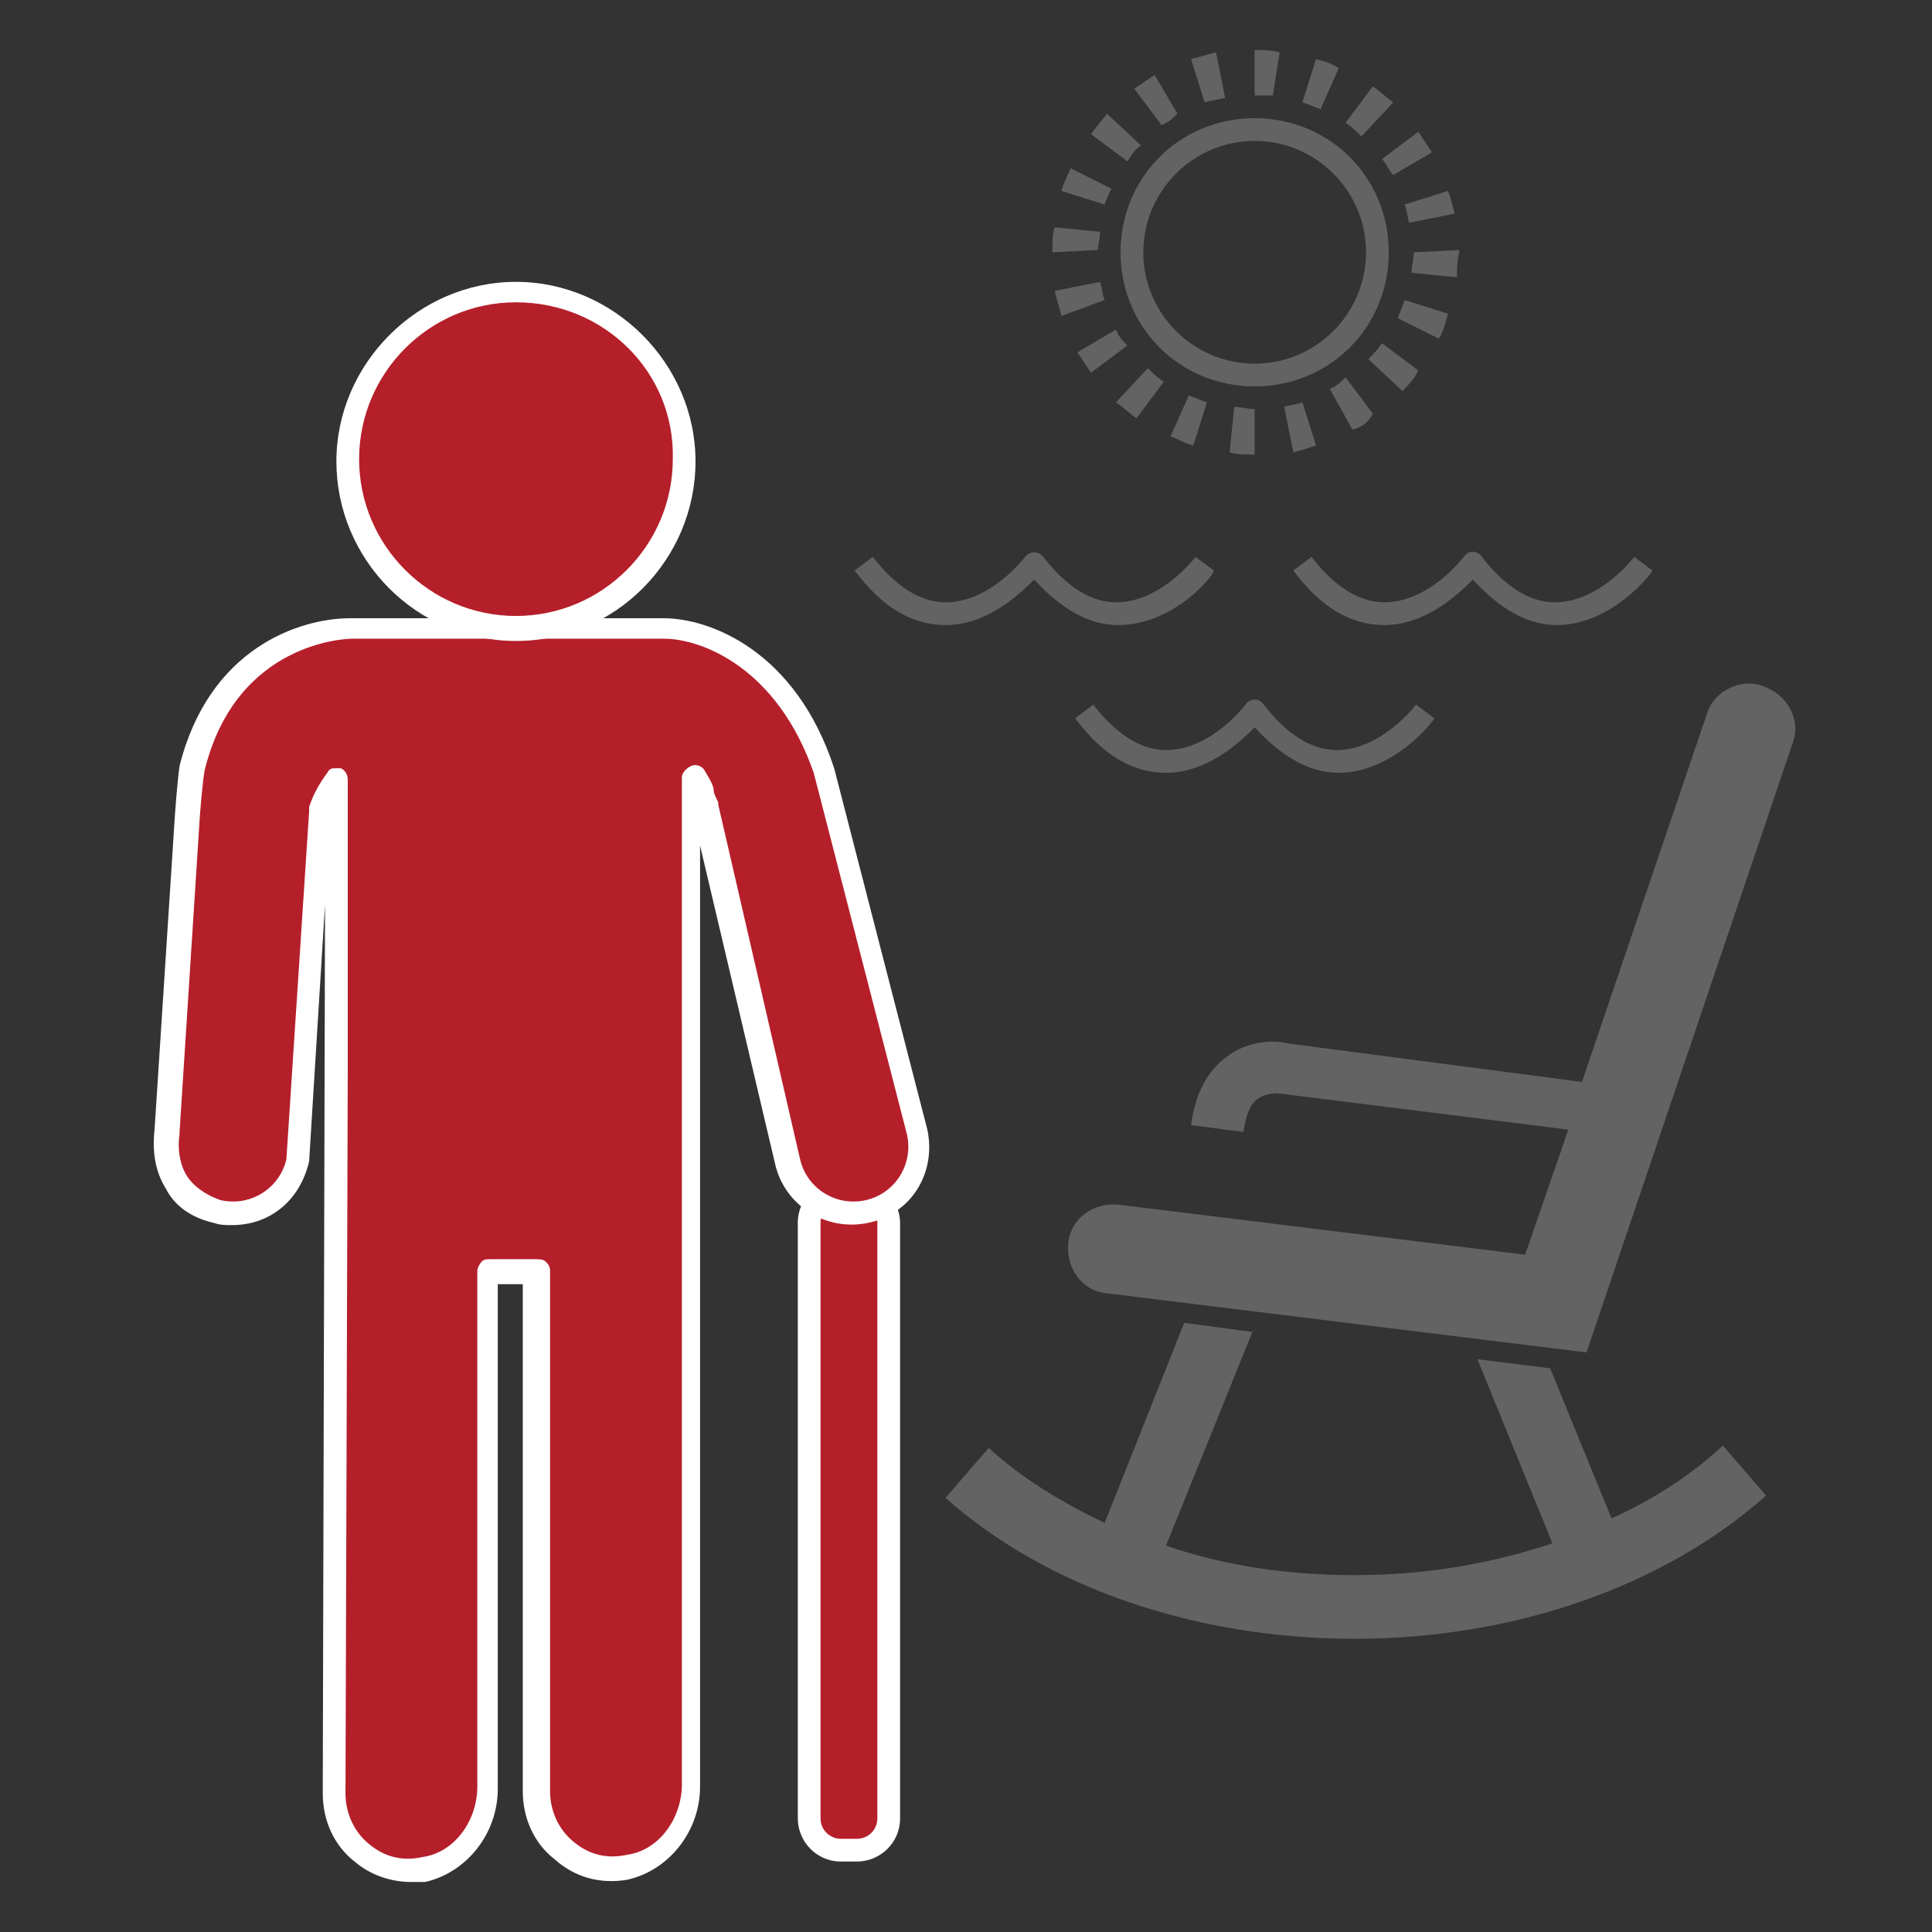
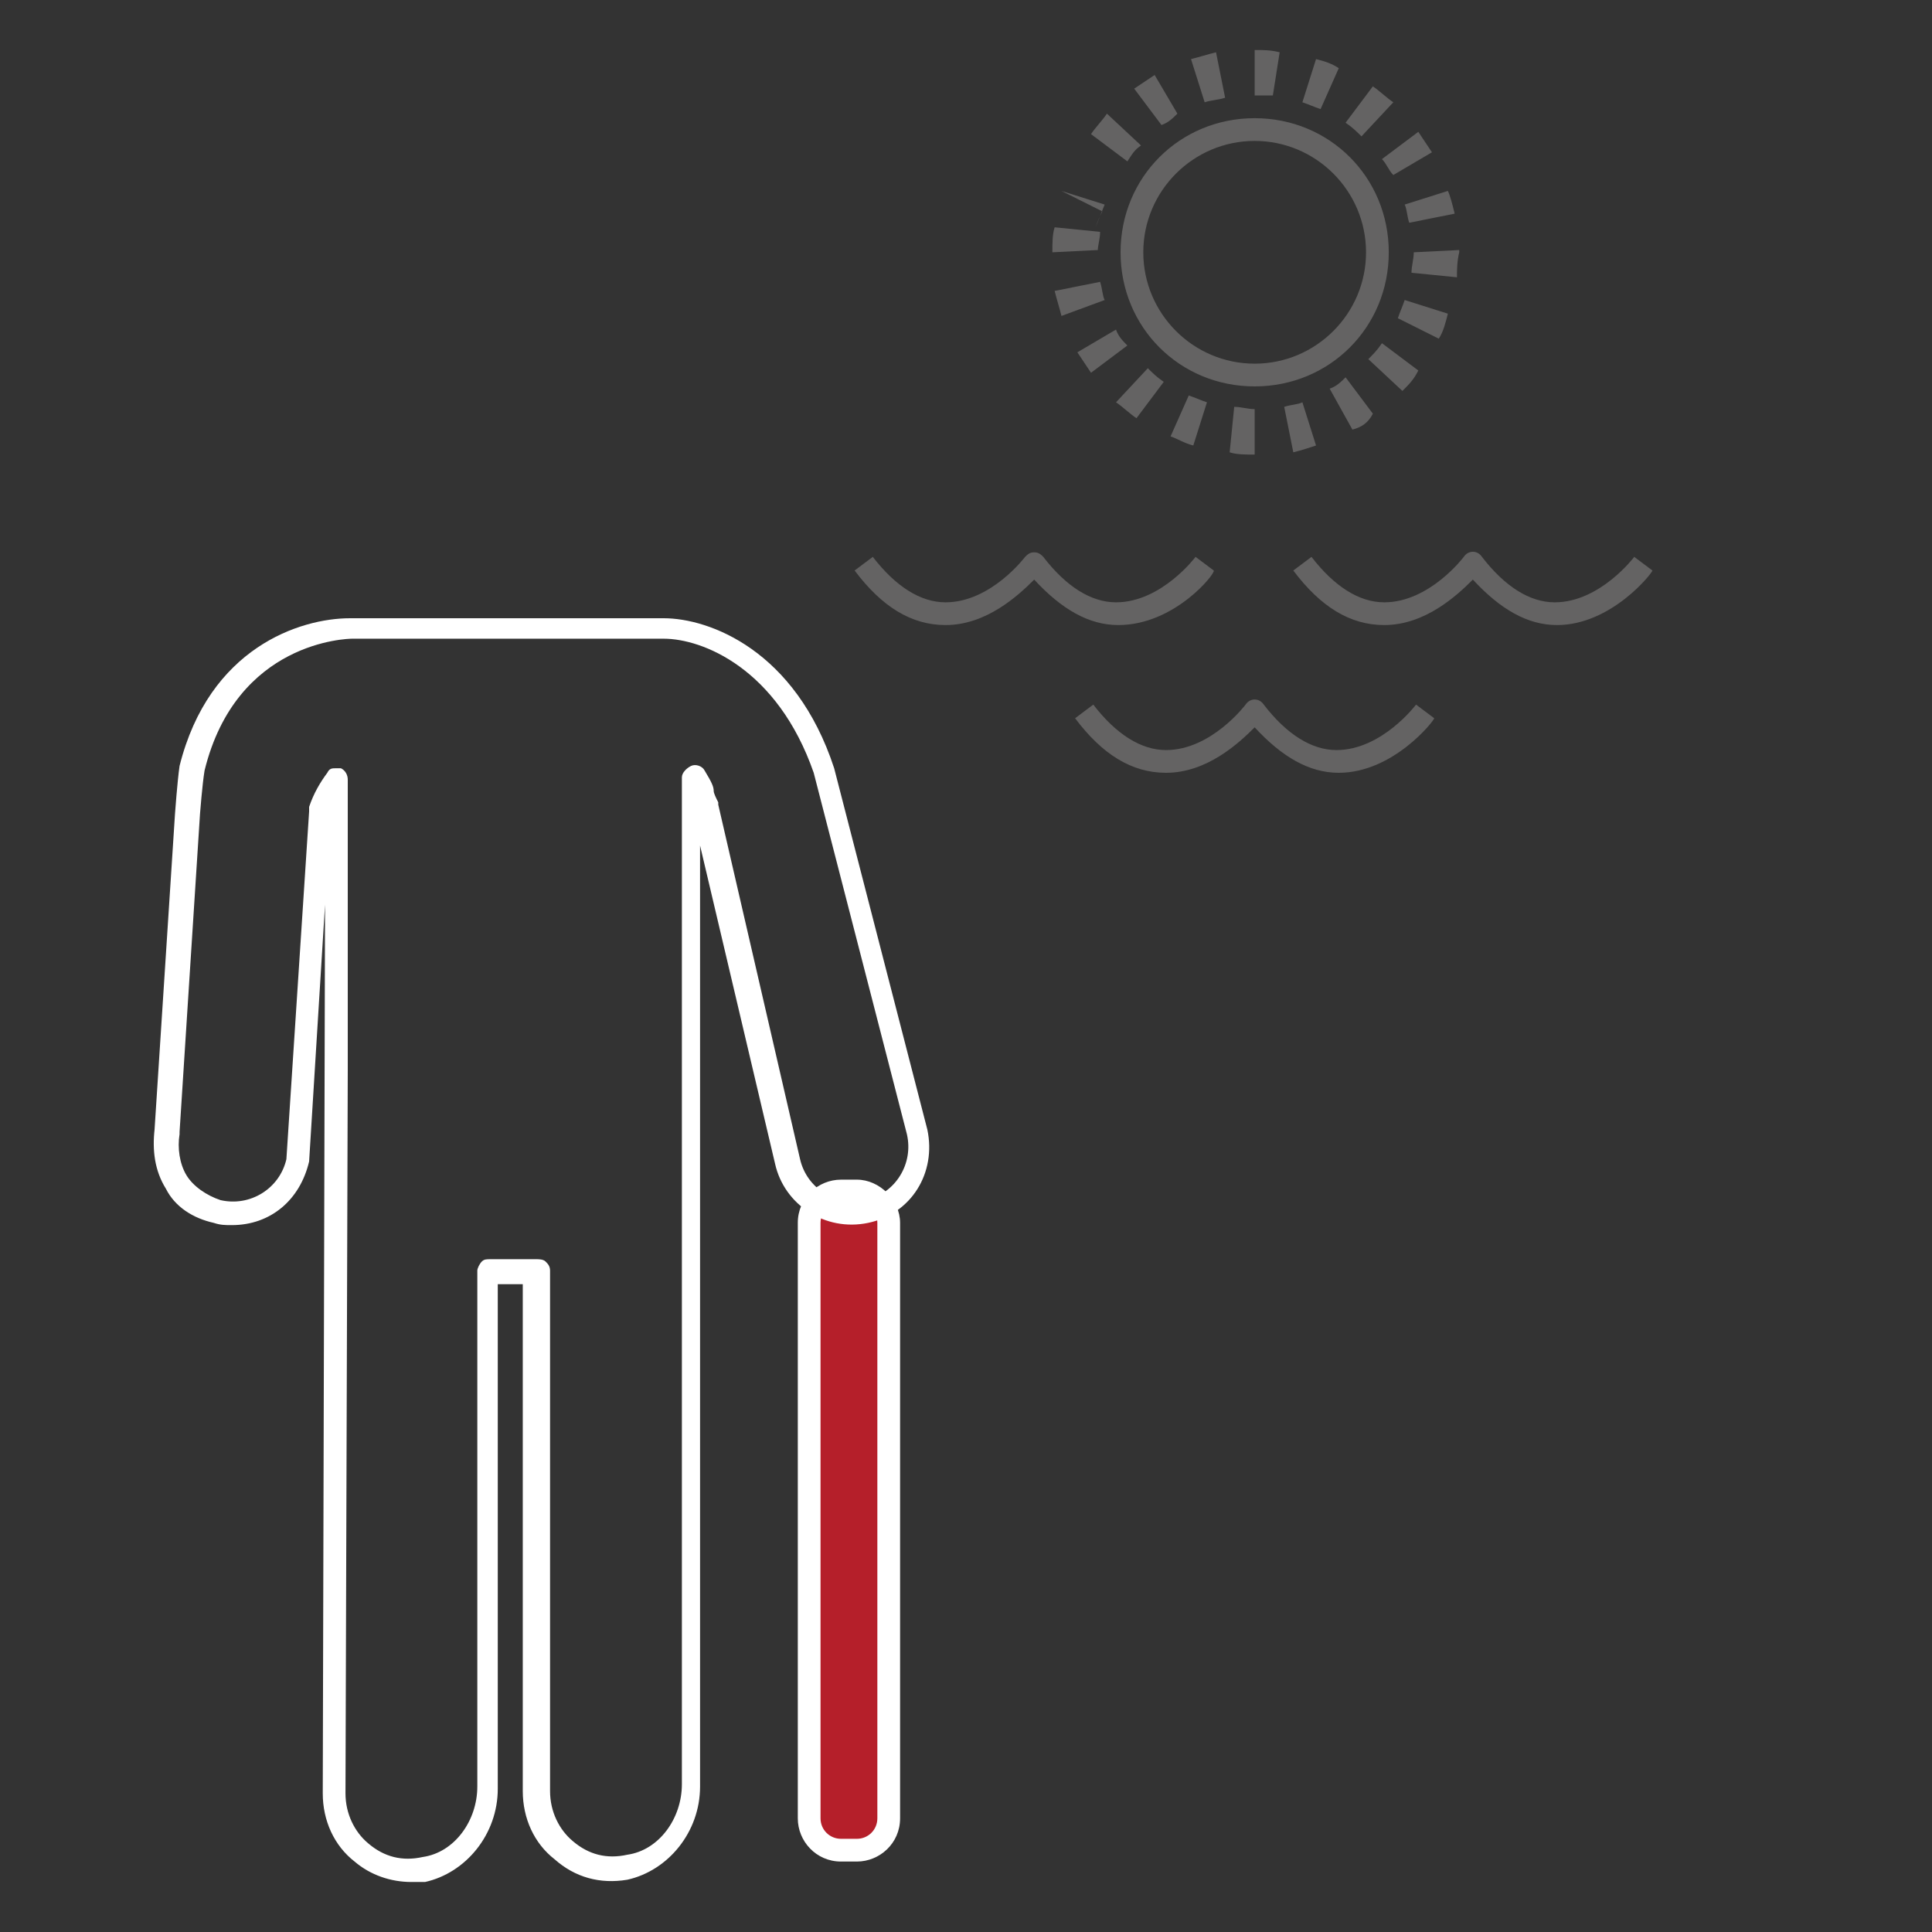
<svg xmlns="http://www.w3.org/2000/svg" xml:space="preserve" id="Ebene_1" x="0" y="0" style="enable-background:new 0 0 85 85" version="1.1" viewBox="0 0 85 85">
  <rect x="0" y="0" width="85" height="85" fill="#333333" stroke="none" />
  <style>.st0{fill:#646363}.st1{fill:#b51f2a}.st2{fill:#fff}</style>
-   <path d="M49.2 27.5c-1.3 0-2.5-.7-3.7-2-.7.7-2.1 2-3.9 2-1.5 0-2.8-.8-4-2.4l.8-.6c1 1.3 2.1 2 3.2 2 2 0 3.5-2 3.5-2 .1-.1.2-.2.4-.2s.3.1.4.2c1 1.3 2.1 2 3.2 2 2 0 3.5-2 3.5-2l.8.6c.1.1-1.7 2.4-4.2 2.4zM68.5 27.5c-1.3 0-2.5-.7-3.7-2-.7.7-2.1 2-3.9 2-1.5 0-2.8-.8-4-2.4l.8-.6c1 1.3 2.1 2 3.2 2 2 0 3.5-2 3.5-2 .2-.3.6-.3.8 0 1 1.3 2.1 2 3.2 2 2 0 3.5-2 3.5-2l.8.6c0 .1-1.8 2.4-4.2 2.4zM58.9 34c-1.3 0-2.5-.7-3.7-2-.7.7-2.1 2-3.9 2-1.5 0-2.8-.8-4-2.4l.8-.6c1 1.3 2.1 2 3.2 2 2 0 3.5-2 3.5-2 .2-.3.6-.3.8 0 1 1.3 2.1 2 3.2 2 2 0 3.5-2 3.5-2l.8.6c0 .1-1.8 2.4-4.2 2.4zM55.2 17c-3.3 0-5.9-2.6-5.9-5.9s2.6-5.9 5.9-5.9 5.9 2.6 5.9 5.9-2.6 5.9-5.9 5.9zm0-10.8c-2.7 0-4.9 2.2-4.9 4.9s2.2 4.9 4.9 4.9 4.9-2.2 4.9-4.9-2.2-4.9-4.9-4.9zM55.2 20c-.4 0-.8 0-1.1-.1l.2-2c.3 0 .6.1.9.1v2zm1.7-.1-.4-2c.3-.1.6-.1.8-.2l.6 1.9c-.3.1-.6.2-1 .3zm-4.4-.3c-.4-.1-.7-.3-1-.4l.8-1.8c.3.1.5.2.8.3l-.6 1.9zm7-.7-1-1.8c.3-.1.5-.3.7-.5l1.2 1.6c-.2.4-.5.6-.9.7zm-9.5-.5c-.3-.2-.6-.5-.9-.7l1.4-1.5c.2.2.4.4.7.6L50 18.4zm11.7-1.2-1.5-1.4c.2-.2.4-.4.6-.7l1.6 1.2c-.2.4-.4.6-.7.9zM48 16.4l-.6-.9 1.7-1c.1.3.3.5.5.7L48 16.4zm15.3-1.5-1.8-.9c.1-.3.2-.5.3-.8l1.9.6c-.1.4-.2.8-.4 1.1zm-16.6-1c-.1-.4-.2-.7-.3-1.1l2-.4c.1.3.1.6.2.8l-1.9.7zm17.4-1.7-2-.2c0-.3.1-.6.1-.9l2-.1v.1c-.1.4-.1.8-.1 1.1zm-17.8-1.1c0-.4 0-.8.1-1.1l2 .2c0 .3-.1.6-.1.8l-2 .1zM62 9.8c-.1-.3-.1-.6-.2-.8l1.9-.6c.1.2.2.6.3 1l-2 .4zM48.6 9l-1.9-.6c.1-.4.3-.7.4-1l1.8.9c-.1.2-.2.4-.3.7zm12.7-1.3c-.2-.2-.3-.5-.5-.7l1.6-1.2.6.9-1.7 1zm-11.7-.6L48 5.9c.2-.3.5-.6.7-.9l1.5 1.4c-.3.2-.4.4-.6.7zM59.9 6c-.2-.2-.4-.4-.7-.6l1.2-1.6c.3.2.6.5.9.7L59.9 6zm-8.8-.5-1.2-1.6.9-.6 1 1.7c-.2.2-.4.4-.7.5zm7-.7c-.3-.1-.5-.2-.8-.3l.6-1.9c.4.1.7.2 1 .4l-.8 1.8zM53 4.5l-.6-1.9c.4-.1.7-.2 1.1-.3l.4 2c-.3.1-.6.1-.9.2zm3-.3h-.8v-2c.4 0 .7 0 1.1.1L56 4.2z" class="st0" />
+   <path d="M49.2 27.5c-1.3 0-2.5-.7-3.7-2-.7.7-2.1 2-3.9 2-1.5 0-2.8-.8-4-2.4l.8-.6c1 1.3 2.1 2 3.2 2 2 0 3.5-2 3.5-2 .1-.1.2-.2.4-.2s.3.1.4.2c1 1.3 2.1 2 3.2 2 2 0 3.5-2 3.5-2l.8.6c.1.1-1.7 2.4-4.2 2.4zM68.5 27.5c-1.3 0-2.5-.7-3.7-2-.7.7-2.1 2-3.9 2-1.5 0-2.8-.8-4-2.4l.8-.6c1 1.3 2.1 2 3.2 2 2 0 3.5-2 3.5-2 .2-.3.6-.3.8 0 1 1.3 2.1 2 3.2 2 2 0 3.5-2 3.5-2l.8.6c0 .1-1.8 2.4-4.2 2.4zM58.9 34c-1.3 0-2.5-.7-3.7-2-.7.7-2.1 2-3.9 2-1.5 0-2.8-.8-4-2.4l.8-.6c1 1.3 2.1 2 3.2 2 2 0 3.5-2 3.5-2 .2-.3.6-.3.8 0 1 1.3 2.1 2 3.2 2 2 0 3.5-2 3.5-2l.8.6c0 .1-1.8 2.4-4.2 2.4zM55.2 17c-3.3 0-5.9-2.6-5.9-5.9s2.6-5.9 5.9-5.9 5.9 2.6 5.9 5.9-2.6 5.9-5.9 5.9zm0-10.8c-2.7 0-4.9 2.2-4.9 4.9s2.2 4.9 4.9 4.9 4.9-2.2 4.9-4.9-2.2-4.9-4.9-4.9zM55.2 20c-.4 0-.8 0-1.1-.1l.2-2c.3 0 .6.1.9.1v2zm1.7-.1-.4-2c.3-.1.6-.1.8-.2l.6 1.9c-.3.1-.6.2-1 .3zm-4.4-.3c-.4-.1-.7-.3-1-.4l.8-1.8c.3.1.5.2.8.3l-.6 1.9zm7-.7-1-1.8c.3-.1.5-.3.7-.5l1.2 1.6c-.2.4-.5.6-.9.7zm-9.5-.5c-.3-.2-.6-.5-.9-.7l1.4-1.5c.2.2.4.4.7.6L50 18.4zm11.7-1.2-1.5-1.4c.2-.2.4-.4.6-.7l1.6 1.2c-.2.4-.4.6-.7.9zM48 16.4l-.6-.9 1.7-1c.1.3.3.5.5.7L48 16.4zm15.3-1.5-1.8-.9c.1-.3.2-.5.3-.8l1.9.6c-.1.4-.2.8-.4 1.1zm-16.6-1c-.1-.4-.2-.7-.3-1.1l2-.4c.1.3.1.6.2.8l-1.9.7zm17.4-1.7-2-.2c0-.3.1-.6.1-.9l2-.1v.1c-.1.4-.1.8-.1 1.1zm-17.8-1.1c0-.4 0-.8.1-1.1l2 .2c0 .3-.1.6-.1.8l-2 .1zM62 9.8c-.1-.3-.1-.6-.2-.8l1.9-.6c.1.2.2.6.3 1l-2 .4zM48.6 9l-1.9-.6l1.8.9c-.1.2-.2.4-.3.7zm12.7-1.3c-.2-.2-.3-.5-.5-.7l1.6-1.2.6.9-1.7 1zm-11.7-.6L48 5.9c.2-.3.5-.6.7-.9l1.5 1.4c-.3.2-.4.4-.6.7zM59.9 6c-.2-.2-.4-.4-.7-.6l1.2-1.6c.3.2.6.5.9.7L59.9 6zm-8.8-.5-1.2-1.6.9-.6 1 1.7c-.2.2-.4.4-.7.5zm7-.7c-.3-.1-.5-.2-.8-.3l.6-1.9c.4.1.7.2 1 .4l-.8 1.8zM53 4.5l-.6-1.9c.4-.1.7-.2 1.1-.3l.4 2c-.3.1-.6.1-.9.2zm3-.3h-.8v-2c.4 0 .7 0 1.1.1L56 4.2z" class="st0" />
  <path d="M37 81.4c-.8 0-1.4-.6-1.4-1.4V53.8c0-.8.6-1.4 1.4-1.4h.7c.8 0 1.4.6 1.4 1.4V80c0 .8-.6 1.4-1.4 1.4H37z" class="st1" />
  <path d="M37.7 52.9c.5 0 .9.4.9.9V80c0 .5-.4.9-.9.9H37c-.5 0-.9-.4-.9-.9V53.8c0-.5.4-.9.9-.9h.7m0-1H37c-1 0-1.9.8-1.9 1.9V80c0 1 .8 1.9 1.9 1.9h.7c1 0 1.9-.8 1.9-1.9V53.8c0-1-.9-1.9-1.9-1.9z" class="st2" />
-   <path d="m7.3 49.8.9-14s.1-1.3.2-2c1.2-5 5.2-6.2 7-6.2h13.8c1.8 0 5.4 1.3 7 6.3l4.1 15.9c.4 1.6-.6 3.2-2.2 3.5-.2 0-.4.1-.7.1-1.3 0-2.6-.9-2.9-2.3l-3.6-15.5c-.4-.7-.2-.6-.7-1.4v44.4c0 1.7-1.1 3.3-2.8 3.6-2.2.4-4-1.3-4-3.4V55.9h-2.1v22.8c0 1.7-1.1 3.3-2.8 3.6-2.2.4-4-1.3-4-3.4l.1-31.8V34.2c-.2.3-.5.8-.7 1.4l-1 15.4c-.3 1.4-1.5 2.3-2.9 2.3-.2 0-.4 0-.7-.1-1.3-.3-2.3-1.9-2-3.4z" class="st1" />
  <path d="M18.1 82.8c-.9 0-1.8-.3-2.5-.9-.9-.7-1.4-1.8-1.4-3l.1-39.1-.7 11.3c-.4 1.7-1.7 2.8-3.4 2.8-.3 0-.5 0-.8-.1-.9-.2-1.7-.7-2.1-1.5-.5-.8-.6-1.7-.5-2.6l.9-13.9s.1-1.4.2-2.1c1.3-5.2 5.3-6.5 7.5-6.5h13.8c2 0 5.8 1.4 7.5 6.6l4.1 15.9c.4 1.9-.7 3.7-2.6 4.1-1.9.4-3.7-.8-4.1-2.6l-3.3-14v41.4c0 2-1.4 3.7-3.2 4.1-1.2.2-2.3-.1-3.2-.9-.9-.7-1.4-1.8-1.4-3V56.5h-1.1v22.2c0 2-1.4 3.7-3.2 4.1h-.6zm-3.3-49h.2c.2.1.3.3.3.5v12.8l-.1 31.8c0 .9.4 1.7 1 2.2.7.6 1.5.8 2.4.6 1.4-.2 2.4-1.6 2.4-3.1V55.9c0-.1.1-.3.2-.4.1-.1.2-.1.4-.1h2c.1 0 .3 0 .4.1.1.1.2.2.2.4v22.9c0 .9.4 1.7 1 2.2.7.6 1.5.8 2.4.6C29 81.4 30 80 30 78.5V34.2c0-.2.2-.4.4-.5.2-.1.5 0 .6.2.3.5.4.7.4.9 0 .1.1.3.2.5v.1L35.2 51c.3 1.3 1.6 2.1 2.9 1.8 1.3-.3 2.1-1.6 1.8-2.9L35.8 34c-1.6-4.6-4.9-5.9-6.6-5.9H15.5c-.2 0-5.1.1-6.5 5.8-.1.6-.2 1.9-.2 1.9l-.9 14v.1c-.1.6 0 1.3.3 1.8s.9.9 1.5 1.1c1.3.3 2.6-.5 2.9-1.8l1-15.3v-.2c.2-.6.5-1.1.8-1.5.1-.2.2-.2.4-.2z" class="st2" />
-   <circle cx="22.7" cy="20.2" r="7.4" class="st1" />
-   <path d="M22.7 28.2c-4.4 0-7.9-3.6-7.9-7.9s3.6-7.9 7.9-7.9 7.9 3.6 7.9 7.9-3.5 7.9-7.9 7.9zm0-14.9c-3.8 0-6.9 3.1-6.9 6.9 0 3.8 3.1 6.9 6.9 6.9 3.8 0 6.9-3.1 6.9-6.9.1-3.8-3-6.9-6.9-6.9z" class="st2" />
-   <path d="M77.6 30.2c-1-.4-2.2.2-2.5 1.2l-5.5 16.2-13-1.7c-.3-.1-1.5-.2-2.5.5-.9.6-1.5 1.6-1.7 3.1l2.3.3c.1-.5.2-1.2.7-1.5.3-.2.8-.2.8-.2L69 49.7l-1.9 5.5L49.2 53c-1.1-.1-2.1.6-2.2 1.7-.1 1.1.6 2.1 1.7 2.2l21.1 2.6 9.1-26.9c.3-.9-.2-2-1.3-2.4zM70.9 66.8l-2.7-6.6-3.2-.4 3.3 8.1c-2.7.9-5.6 1.4-8.7 1.4-2.9 0-5.7-.4-8.3-1.3l3.8-9.4-3-.4-3.5 8.8c-1.9-.9-3.7-2-5.1-3.3l-1.9 2.2c4.5 4 11.1 6.2 18 6.2 7 0 13.6-2.3 18.1-6.3l-1.9-2.2c-1.4 1.3-3.1 2.4-4.9 3.2z" class="st0" />
</svg>